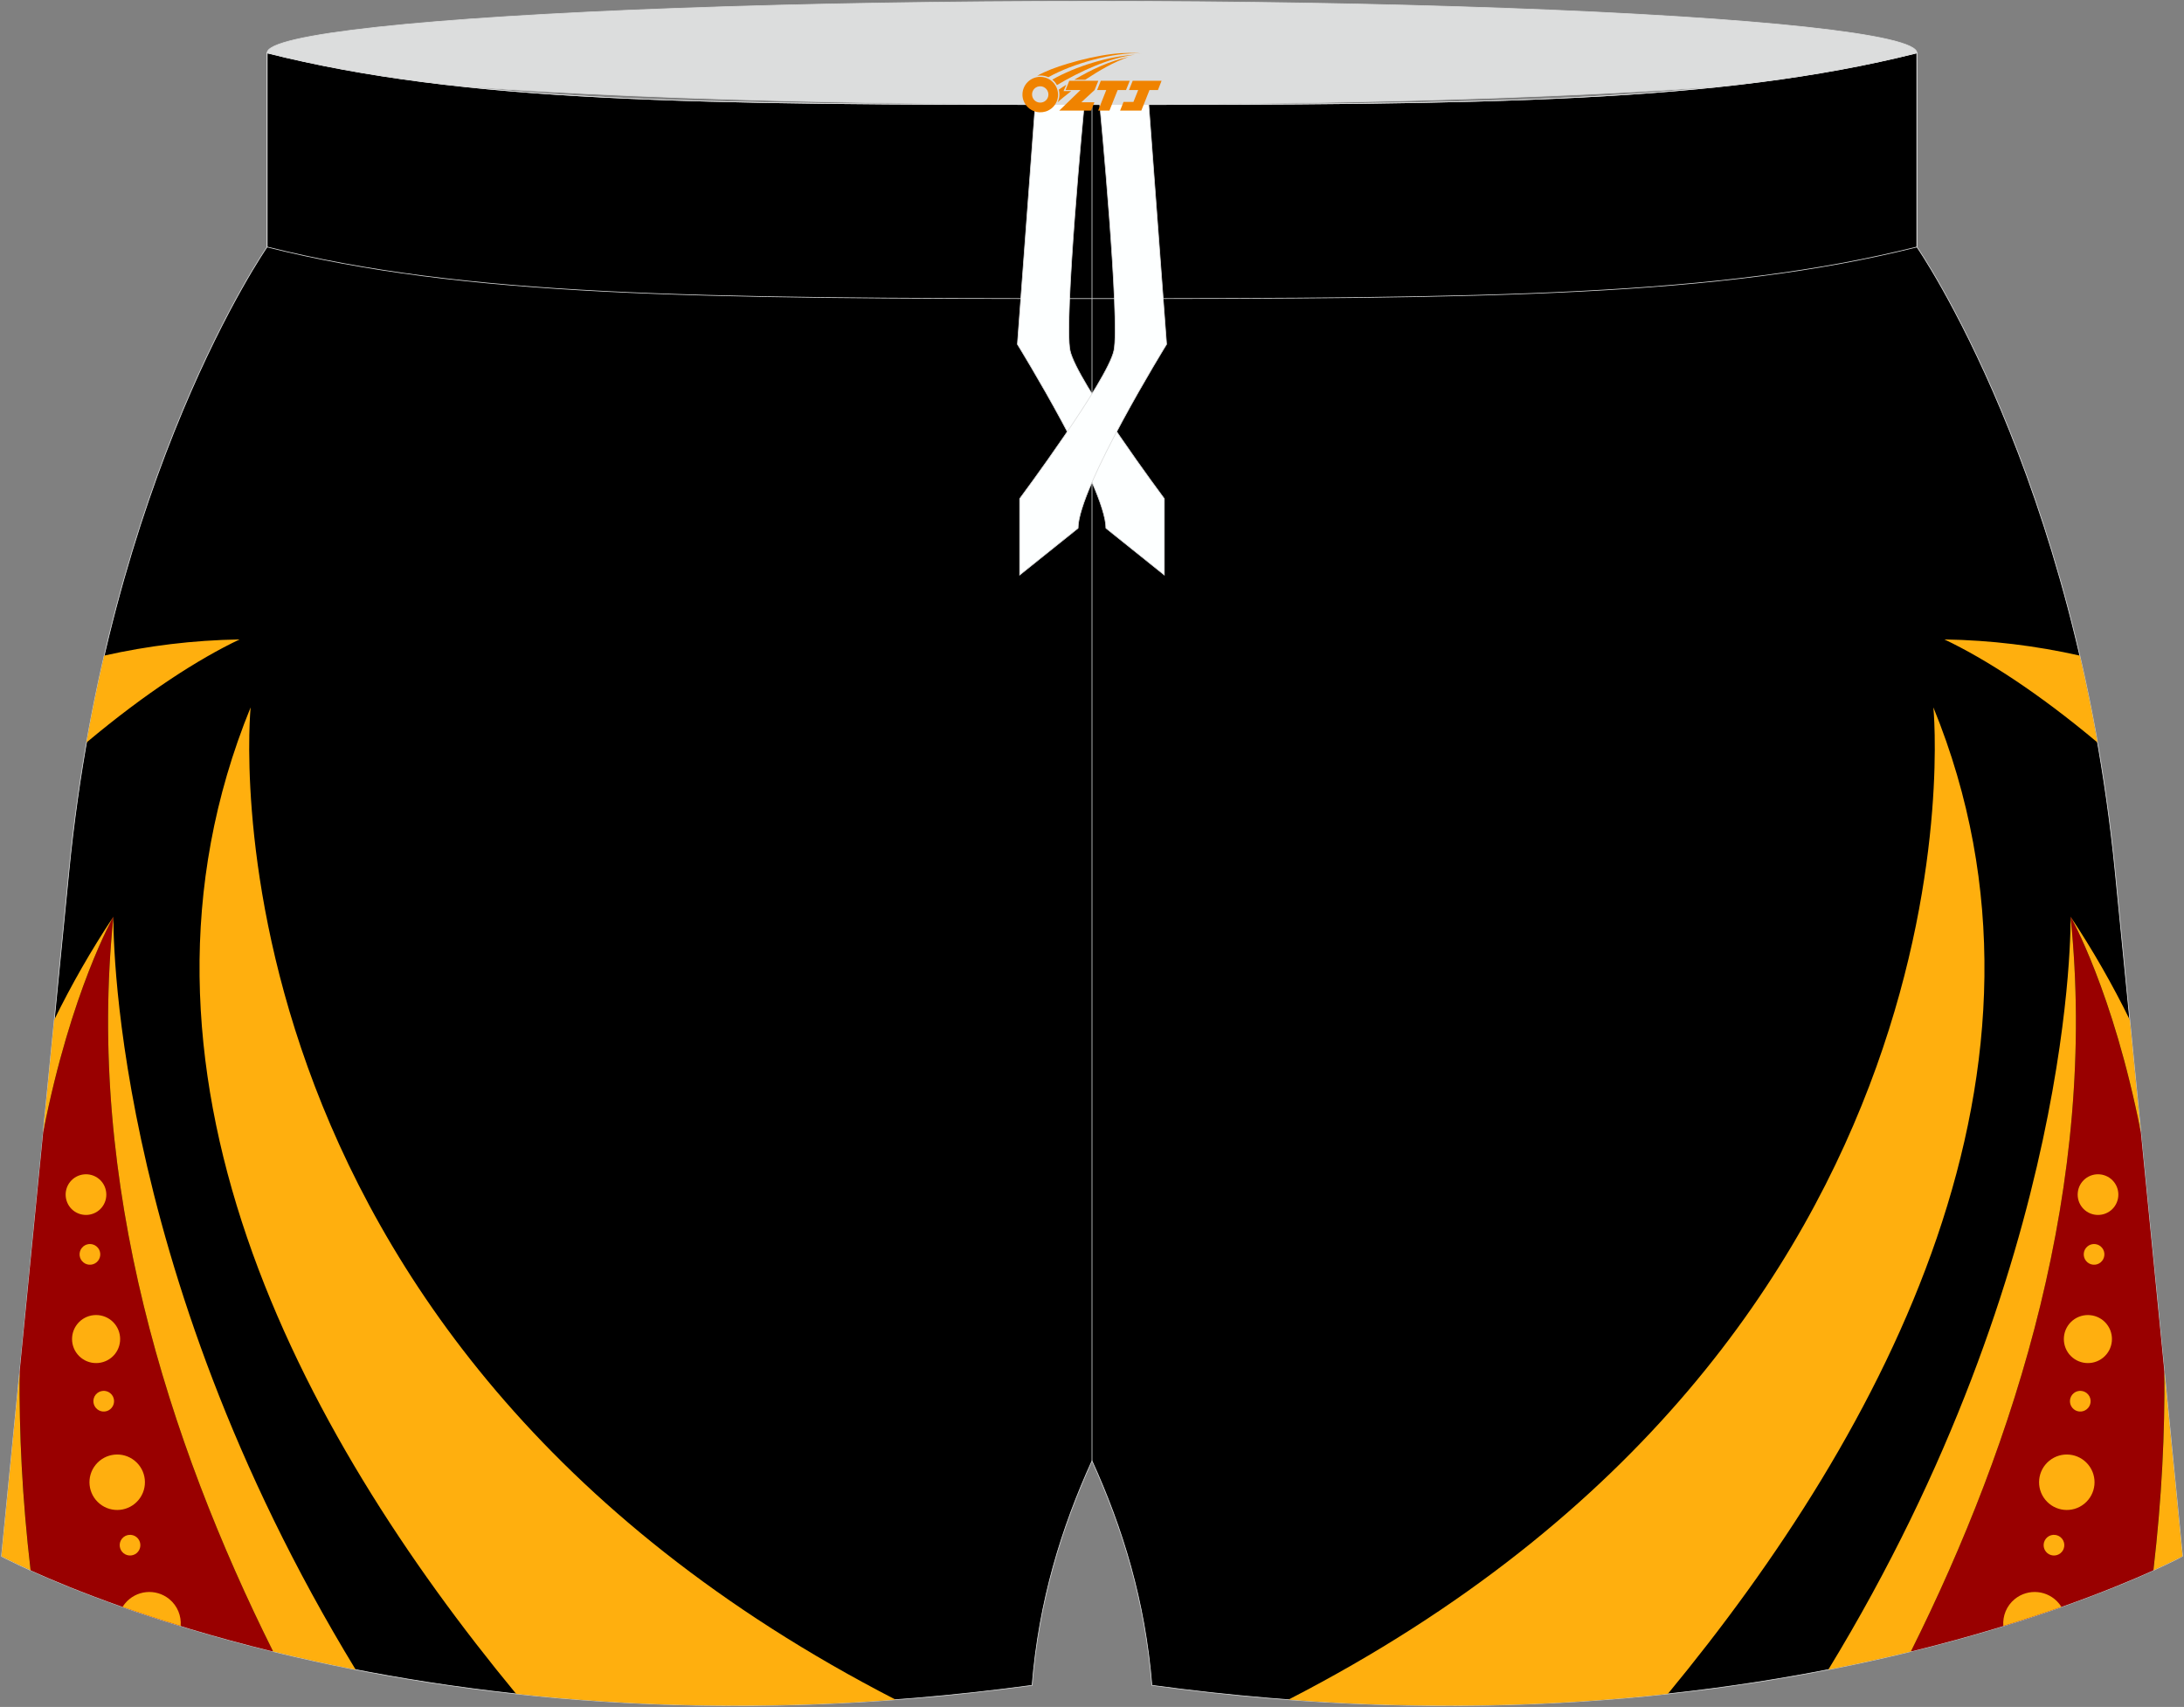
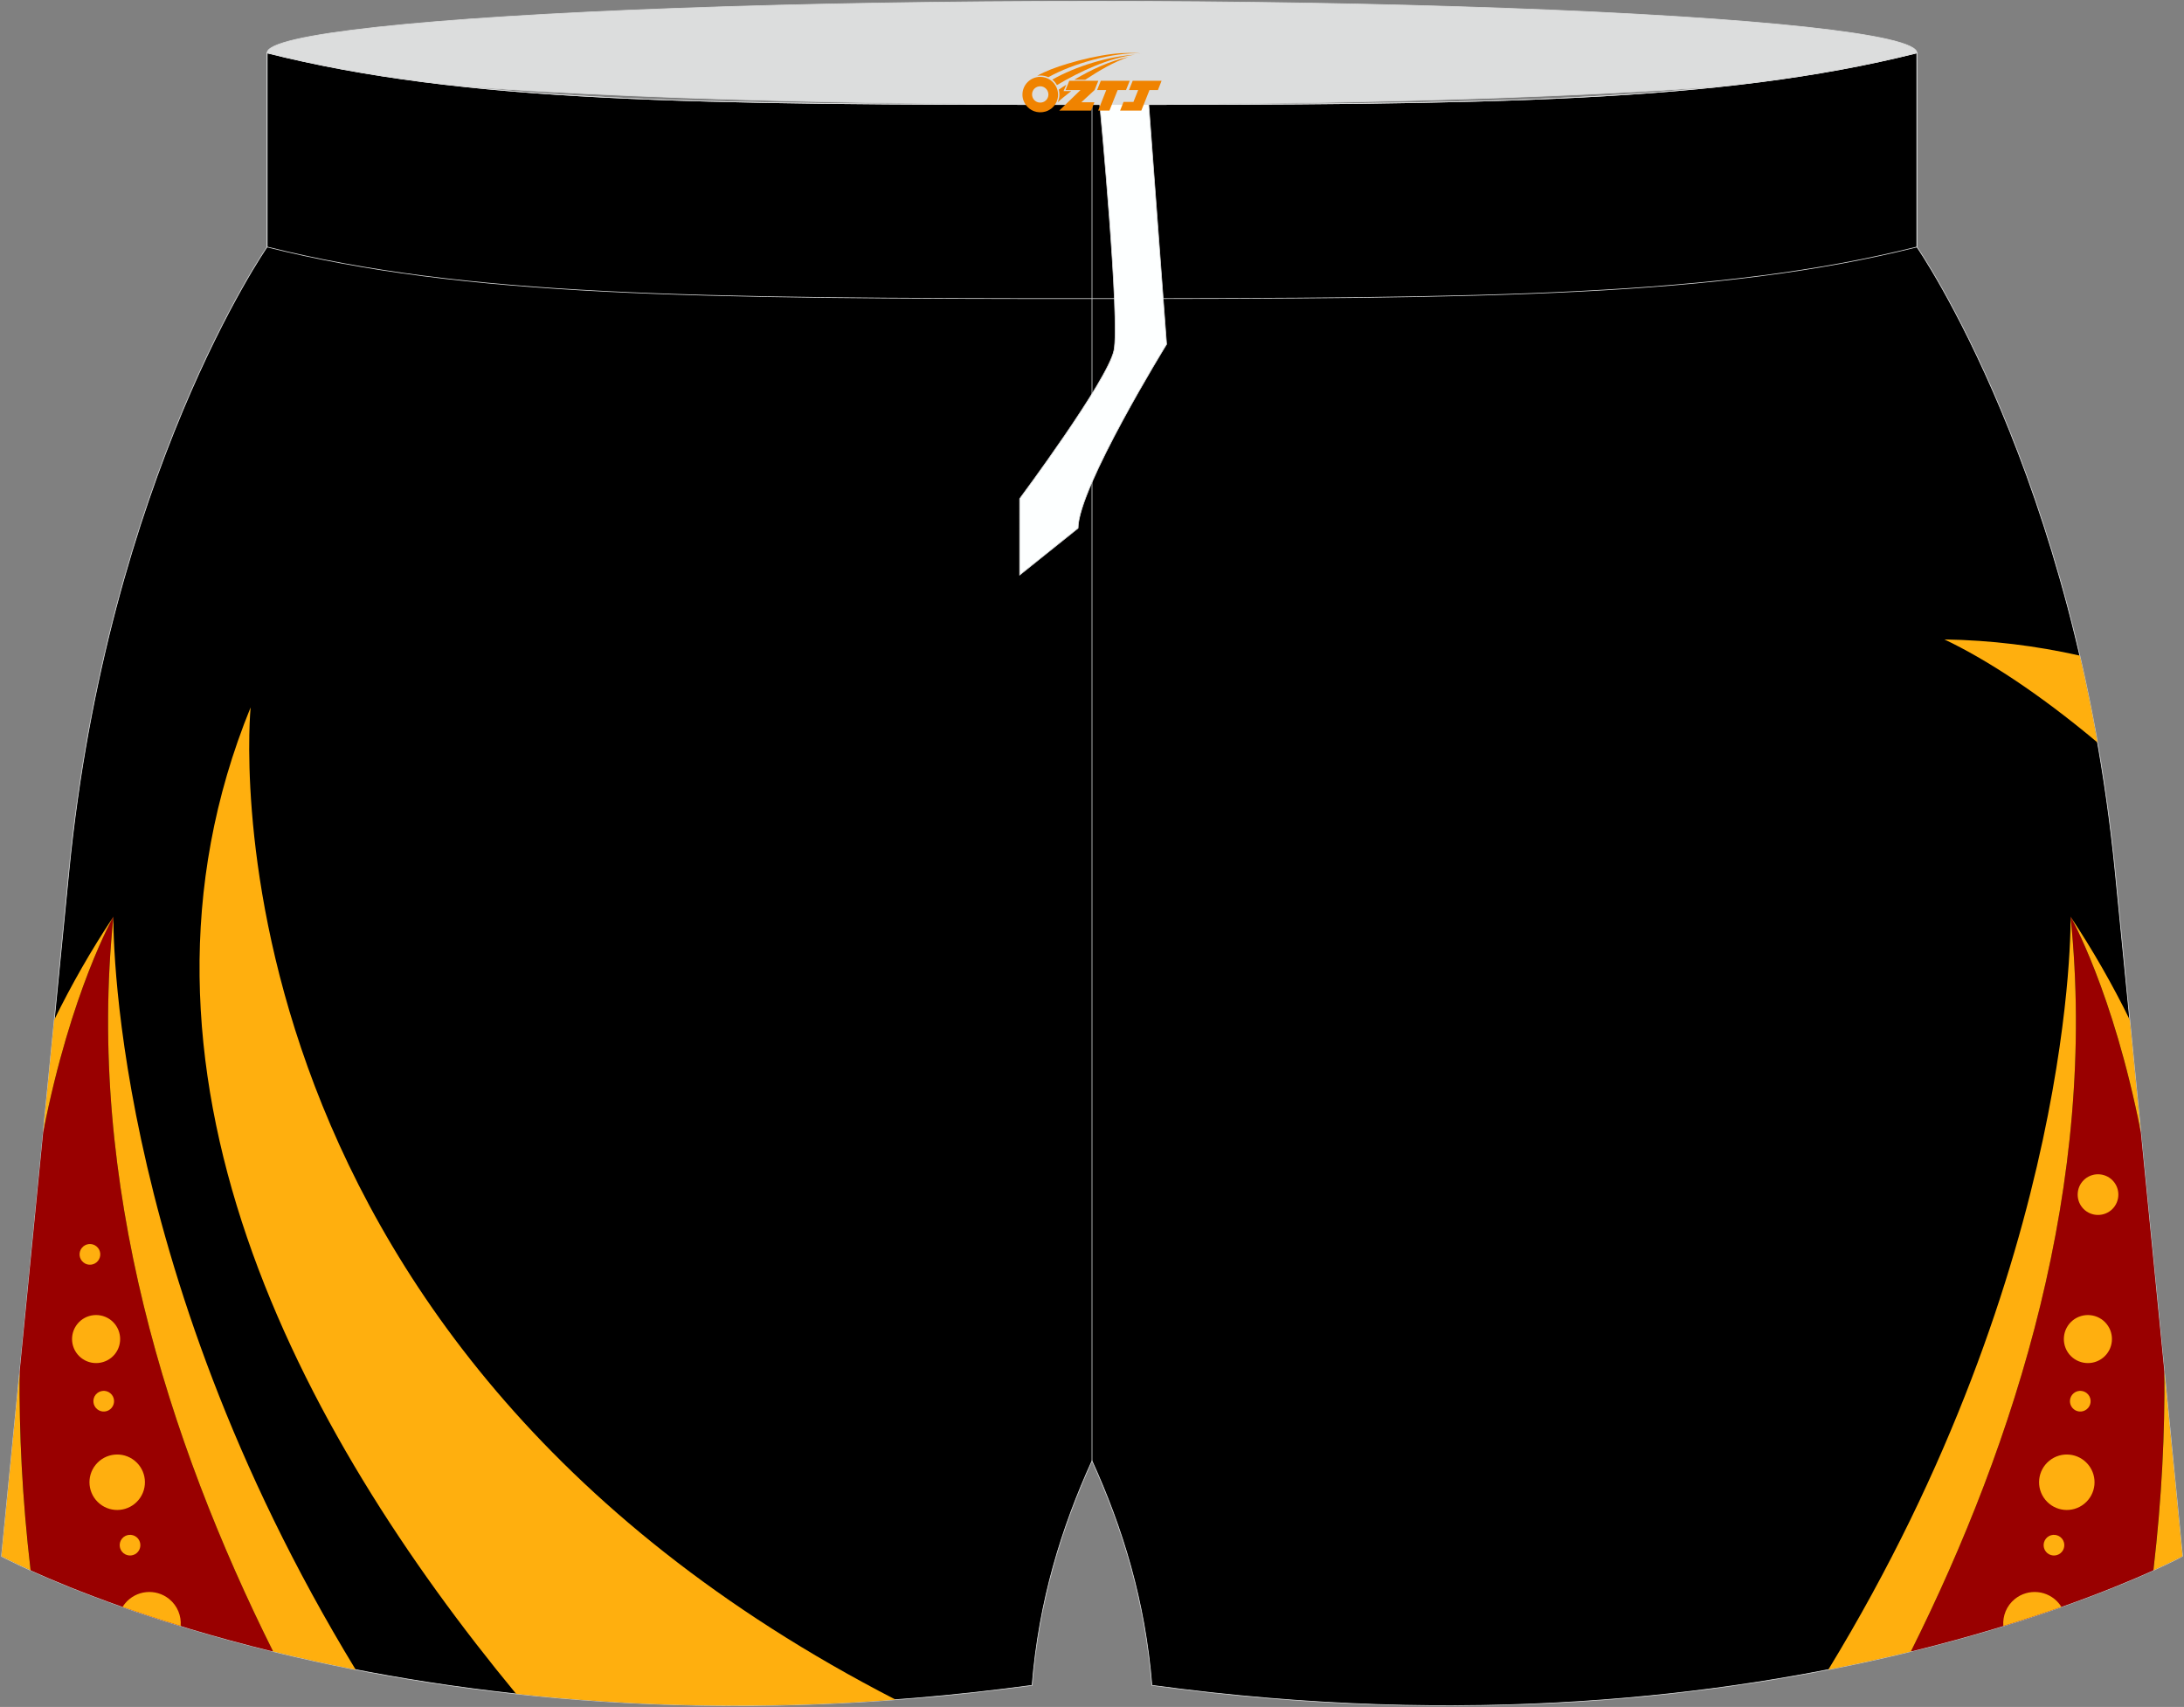
<svg xmlns="http://www.w3.org/2000/svg" version="1.1" id="图层_1" x="0px" y="0px" width="376.8px" height="294.5px" viewBox="0 0 376.8 294.5" enable-background="new 0 0 376.8 294.5" xml:space="preserve">
  <rect x="0" y="0" width="376.8" height="294.5" fill="#808080" stroke="none" />
  <g>
    <ellipse fill="#DCDDDD" stroke="#DCDDDD" stroke-width="0.118" stroke-miterlimit="22.926" cx="188.4" cy="9.13" rx="142.32" ry="8.91" />
    <path stroke="#DCDDDD" stroke-width="0.118" stroke-miterlimit="22.926" d="M198.73,290.77c-1.17-14.58-5.07-27.16-10.33-38.73   c-5.26,11.57-9.16,24.14-10.33,38.73C69,305.62,0.26,268.51,0.26,268.51L11.88,150.4c6.71-68.28,34.2-107.79,34.2-107.79V9.13   c34.02,8.54,73.9,8.91,142.32,8.91s108.29-0.37,142.32-8.91v33.48c0,0,27.49,39.51,34.21,107.78l11.62,118.11   C376.54,268.51,307.8,305.62,198.73,290.77z" />
    <g>
      <path fill="#990000" d="M5.29,270.93c-1.45-12.41-1.99-23.86-1.89-34.32l4.06-41.31c4.79-24.35,12.11-37.15,12.11-37.15    c-4.75,46.03,9.5,90.62,27.55,126.78C26.65,279.91,12.34,274.12,5.29,270.93z" />
-       <path fill="#FFAF0E" d="M17.98,113.11c7.52-1.69,15.31-2.66,23.36-2.79c-7.09,3.36-16.22,9.23-26.42,17.79    C15.85,122.9,16.87,117.9,17.98,113.11z" />
      <path fill="#FFAF0E" d="M47.12,284.93c-18.05-36.16-32.3-80.74-27.55-126.77c0,0-1.14,59.49,41.8,129.91    C56.33,287.07,51.58,286.02,47.12,284.93z" />
      <path fill="#FFAF0E" d="M9.36,175.94c2.96-6.03,6.34-11.97,10.21-17.79c0,0-7.32,12.79-12.11,37.14L9.36,175.94L9.36,175.94z     M3.39,236.65c-0.1,10.45,0.44,21.88,1.89,34.27c-3.31-1.5-5.02-2.42-5.02-2.42L3.39,236.65z" />
      <g>
        <path fill="#FFAF0F" d="M21.15,277.24c0.12-0.2,0.26-0.39,0.41-0.58c1.89-2.32,5.3-2.67,7.63-0.78c1.44,1.17,2.12,2.93,1.98,4.65     C27.52,279.41,24.17,278.3,21.15,277.24z" />
        <path fill="#FFAF0F" d="M17.2,259.44c-2.05-1.67-2.36-4.68-0.69-6.73s4.68-2.36,6.73-0.69s2.36,4.68,0.69,6.73     S19.25,261.11,17.2,259.44z" />
-         <path fill="#FFAF0F" d="M13.96,234.24c-1.78-1.45-2.04-4.06-0.6-5.83c1.45-1.78,4.06-2.04,5.84-0.6c1.78,1.45,2.04,4.06,0.6,5.84     C18.34,235.42,15.73,235.68,13.96,234.24z" />
-         <path fill="#FFAF0F" d="M12.62,208.83c-1.5-1.22-1.73-3.44-0.51-4.94s3.44-1.73,4.94-0.51s1.73,3.44,0.51,4.94     S14.13,210.05,12.62,208.83z" />
+         <path fill="#FFAF0F" d="M13.96,234.24c-1.78-1.45-2.04-4.06-0.6-5.83c1.45-1.78,4.06-2.04,5.84-0.6c1.78,1.45,2.04,4.06,0.6,5.84     C18.34,235.42,15.73,235.68,13.96,234.24" />
      </g>
      <path fill="#FFAF0F" d="M21.31,267.97c-0.76-0.62-0.88-1.75-0.26-2.51c0.62-0.76,1.75-0.88,2.51-0.26s0.88,1.75,0.26,2.51    C23.2,268.48,22.07,268.59,21.31,267.97z" />
      <path fill="#FFAF0F" d="M16.77,243.13c-0.76-0.62-0.88-1.75-0.26-2.51c0.62-0.76,1.75-0.88,2.51-0.26    c0.77,0.62,0.88,1.75,0.26,2.51C18.66,243.64,17.54,243.76,16.77,243.13z" />
      <path fill="#FFAF0F" d="M14.39,217.8c-0.77-0.62-0.88-1.75-0.26-2.51c0.62-0.77,1.75-0.88,2.51-0.26    c0.77,0.62,0.88,1.75,0.26,2.51C16.28,218.31,15.15,218.43,14.39,217.8z" />
      <path fill="#FFAF0E" d="M89.05,292.24c-37.33-45.22-71.21-108.04-45.81-170.2c0,0-10.83,108.41,111.28,171.2    C130.21,295.05,108.26,294.33,89.05,292.24z" />
    </g>
    <line fill="none" stroke="#DCDDDD" stroke-width="0.118" stroke-miterlimit="22.926" x1="188.4" y1="252.05" x2="188.4" y2="18.04" />
    <path fill="none" stroke="#DCDDDD" stroke-width="0.118" stroke-miterlimit="22.926" d="M330.72,9.13v33.48   c-34.02,8.54-73.9,8.91-142.32,8.91S80.11,51.15,46.08,42.61V9.13c34.02,8.54,73.9,8.91,142.32,8.91S296.69,17.67,330.72,9.13z" />
    <g>
-       <path fill="#FDFFFF" stroke="#DCDDDD" stroke-width="0.118" stroke-miterlimit="22.926" d="M187.06,18.04h-8.45l-3.08,41.36    c0,0,15.27,24.75,15.27,31.73l10.08,8.08V86.04c0,0-15.16-20.36-16.26-25.55C183.52,55.35,187,18.64,187.06,18.04z" />
      <path fill="#FDFFFF" stroke="#DCDDDD" stroke-width="0.118" stroke-miterlimit="22.926" d="M189.74,18.04h8.45l3.08,41.36    c0,0-15.27,24.75-15.27,31.73l-10.08,8.08V86.04c0,0,15.16-20.36,16.26-25.55C193.28,55.35,189.8,18.64,189.74,18.04z" />
    </g>
    <g>
      <path fill="#990000" d="M371.51,270.93c1.45-12.41,1.99-23.86,1.89-34.32l-4.06-41.31c-4.8-24.35-12.11-37.15-12.11-37.15    c4.75,46.03-9.5,90.62-27.55,126.78C350.15,279.91,364.46,274.12,371.51,270.93z" />
      <path fill="#FFAF0E" d="M358.82,113.11c-7.52-1.69-15.31-2.66-23.36-2.79c7.09,3.36,16.22,9.23,26.42,17.79    C360.95,122.9,359.93,117.9,358.82,113.11z" />
      <path fill="#FFAF0E" d="M329.68,284.93c18.05-36.16,32.3-80.74,27.55-126.77c0,0,1.14,59.49-41.8,129.91    C320.47,287.07,325.22,286.02,329.68,284.93z" />
      <path fill="#FFAF0E" d="M367.44,175.94c-2.96-6.03-6.34-11.97-10.21-17.79c0,0,7.32,12.79,12.11,37.14L367.44,175.94    L367.44,175.94z M373.41,236.65c0.1,10.45-0.44,21.88-1.89,34.27c3.31-1.5,5.02-2.42,5.02-2.42L373.41,236.65z" />
      <g>
        <path fill="#FFAF0F" d="M355.65,277.24c-0.12-0.2-0.26-0.39-0.41-0.58c-1.89-2.32-5.3-2.67-7.63-0.78     c-1.44,1.17-2.12,2.93-1.98,4.65C349.28,279.41,352.63,278.3,355.65,277.24z" />
        <path fill="#FFAF0F" d="M359.6,259.44c2.05-1.67,2.36-4.68,0.69-6.73c-1.67-2.05-4.68-2.36-6.73-0.69     c-2.05,1.67-2.36,4.68-0.69,6.73C354.54,260.8,357.55,261.11,359.6,259.44z" />
        <path fill="#FFAF0F" d="M362.84,234.24c1.78-1.45,2.04-4.06,0.6-5.83s-4.06-2.04-5.84-0.6c-1.78,1.45-2.04,4.06-0.6,5.84     C358.46,235.42,361.07,235.68,362.84,234.24z" />
        <path fill="#FFAF0F" d="M364.18,208.83c1.5-1.22,1.73-3.44,0.51-4.94s-3.44-1.73-4.94-0.51s-1.73,3.44-0.51,4.94     S362.67,210.05,364.18,208.83z" />
      </g>
      <path fill="#FFAF0F" d="M355.49,267.97c0.77-0.62,0.88-1.75,0.26-2.51s-1.75-0.88-2.51-0.26s-0.88,1.75-0.26,2.51    C353.6,268.48,354.73,268.59,355.49,267.97z" />
      <path fill="#FFAF0F" d="M360.03,243.13c0.77-0.62,0.88-1.75,0.26-2.51s-1.75-0.88-2.51-0.26c-0.76,0.62-0.88,1.75-0.26,2.51    C358.14,243.64,359.26,243.76,360.03,243.13z" />
-       <path fill="#FFAF0F" d="M362.41,217.8c0.76-0.62,0.88-1.75,0.26-2.51c-0.62-0.77-1.75-0.88-2.51-0.26    c-0.76,0.62-0.88,1.75-0.26,2.51C360.52,218.31,361.65,218.43,362.41,217.8z" />
-       <path fill="#FFAF0E" d="M287.75,292.24c37.33-45.22,71.21-108.04,45.81-170.2c0,0,10.83,108.41-111.28,171.2    C246.59,295.05,268.54,294.33,287.75,292.24z" />
    </g>
  </g>
  <g id="图层_x0020_1">
    <path fill="#F08300" d="M176.58,17.34c0.416,1.136,1.472,1.984,2.752,2.032c0.144,0,0.304,0,0.448-0.016h0.016   c0.016,0,0.064,0,0.128-0.016c0.032,0,0.048-0.016,0.08-0.016c0.064-0.016,0.144-0.032,0.224-0.048c0.016,0,0.016,0,0.032,0   c0.192-0.048,0.4-0.112,0.576-0.208c0.192-0.096,0.4-0.224,0.608-0.384c0.672-0.56,1.104-1.408,1.104-2.352   c0-0.224-0.032-0.448-0.08-0.672l0,0C182.42,15.46,182.37,15.29,182.29,15.11C181.82,14.02,180.74,13.26,179.47,13.26C177.78,13.26,176.4,14.63,176.4,16.33C176.4,16.68,176.46,17.02,176.58,17.34L176.58,17.34L176.58,17.34z M180.88,16.36L180.88,16.36C180.85,17.14,180.19,17.74,179.41,17.7C178.62,17.67,178.03,17.02,178.06,16.23c0.032-0.784,0.688-1.376,1.472-1.344   C180.3,14.92,180.91,15.59,180.88,16.36L180.88,16.36z" />
    <polygon fill="#F08300" points="194.91,13.94 ,194.27,15.53 ,192.83,15.53 ,191.41,19.08 ,189.46,19.08 ,190.86,15.53 ,189.28,15.53    ,189.92,13.94" />
    <path fill="#F08300" d="M196.88,9.21c-1.008-0.096-3.024-0.144-5.056,0.112c-2.416,0.304-5.152,0.912-7.616,1.664   C182.16,11.59,180.29,12.31,178.94,13.08C179.14,13.05,179.33,13.03,179.52,13.03c0.48,0,0.944,0.112,1.36,0.288   C184.98,11,192.18,8.95,196.88,9.21L196.88,9.21L196.88,9.21z" />
    <path fill="#F08300" d="M182.35,14.68c4-2.368,8.88-4.672,13.488-5.248c-4.608,0.288-10.224,2-14.288,4.304   C181.87,13.99,182.14,14.31,182.35,14.68C182.35,14.68,182.35,14.68,182.35,14.68z" />
    <polygon fill="#F08300" points="200.4,13.94 ,199.78,15.53 ,198.32,15.53 ,196.91,19.08 ,196.45,19.08 ,194.94,19.08 ,193.25,19.08    ,193.84,17.58 ,195.55,17.58 ,196.37,15.53 ,194.78,15.53 ,195.42,13.94" />
    <polygon fill="#F08300" points="189.49,13.94 ,188.85,15.53 ,186.56,17.64 ,188.82,17.64 ,188.24,19.08 ,182.75,19.08 ,186.42,15.53    ,183.84,15.53 ,184.48,13.94" />
    <path fill="#F08300" d="M194.77,9.8c-3.376,0.752-6.464,2.192-9.424,3.952h1.888C189.66,12.18,192,10.75,194.77,9.8z    M183.97,14.62C183.34,15,183.28,15.05,182.67,15.46c0.064,0.256,0.112,0.544,0.112,0.816c0,0.496-0.112,0.976-0.32,1.392   c0.176-0.16,0.32-0.304,0.432-0.4c0.272-0.24,0.768-0.64,1.6-1.296l0.32-0.256H183.49l0,0L183.97,14.62L183.97,14.62L183.97,14.62z" />
  </g>
</svg>